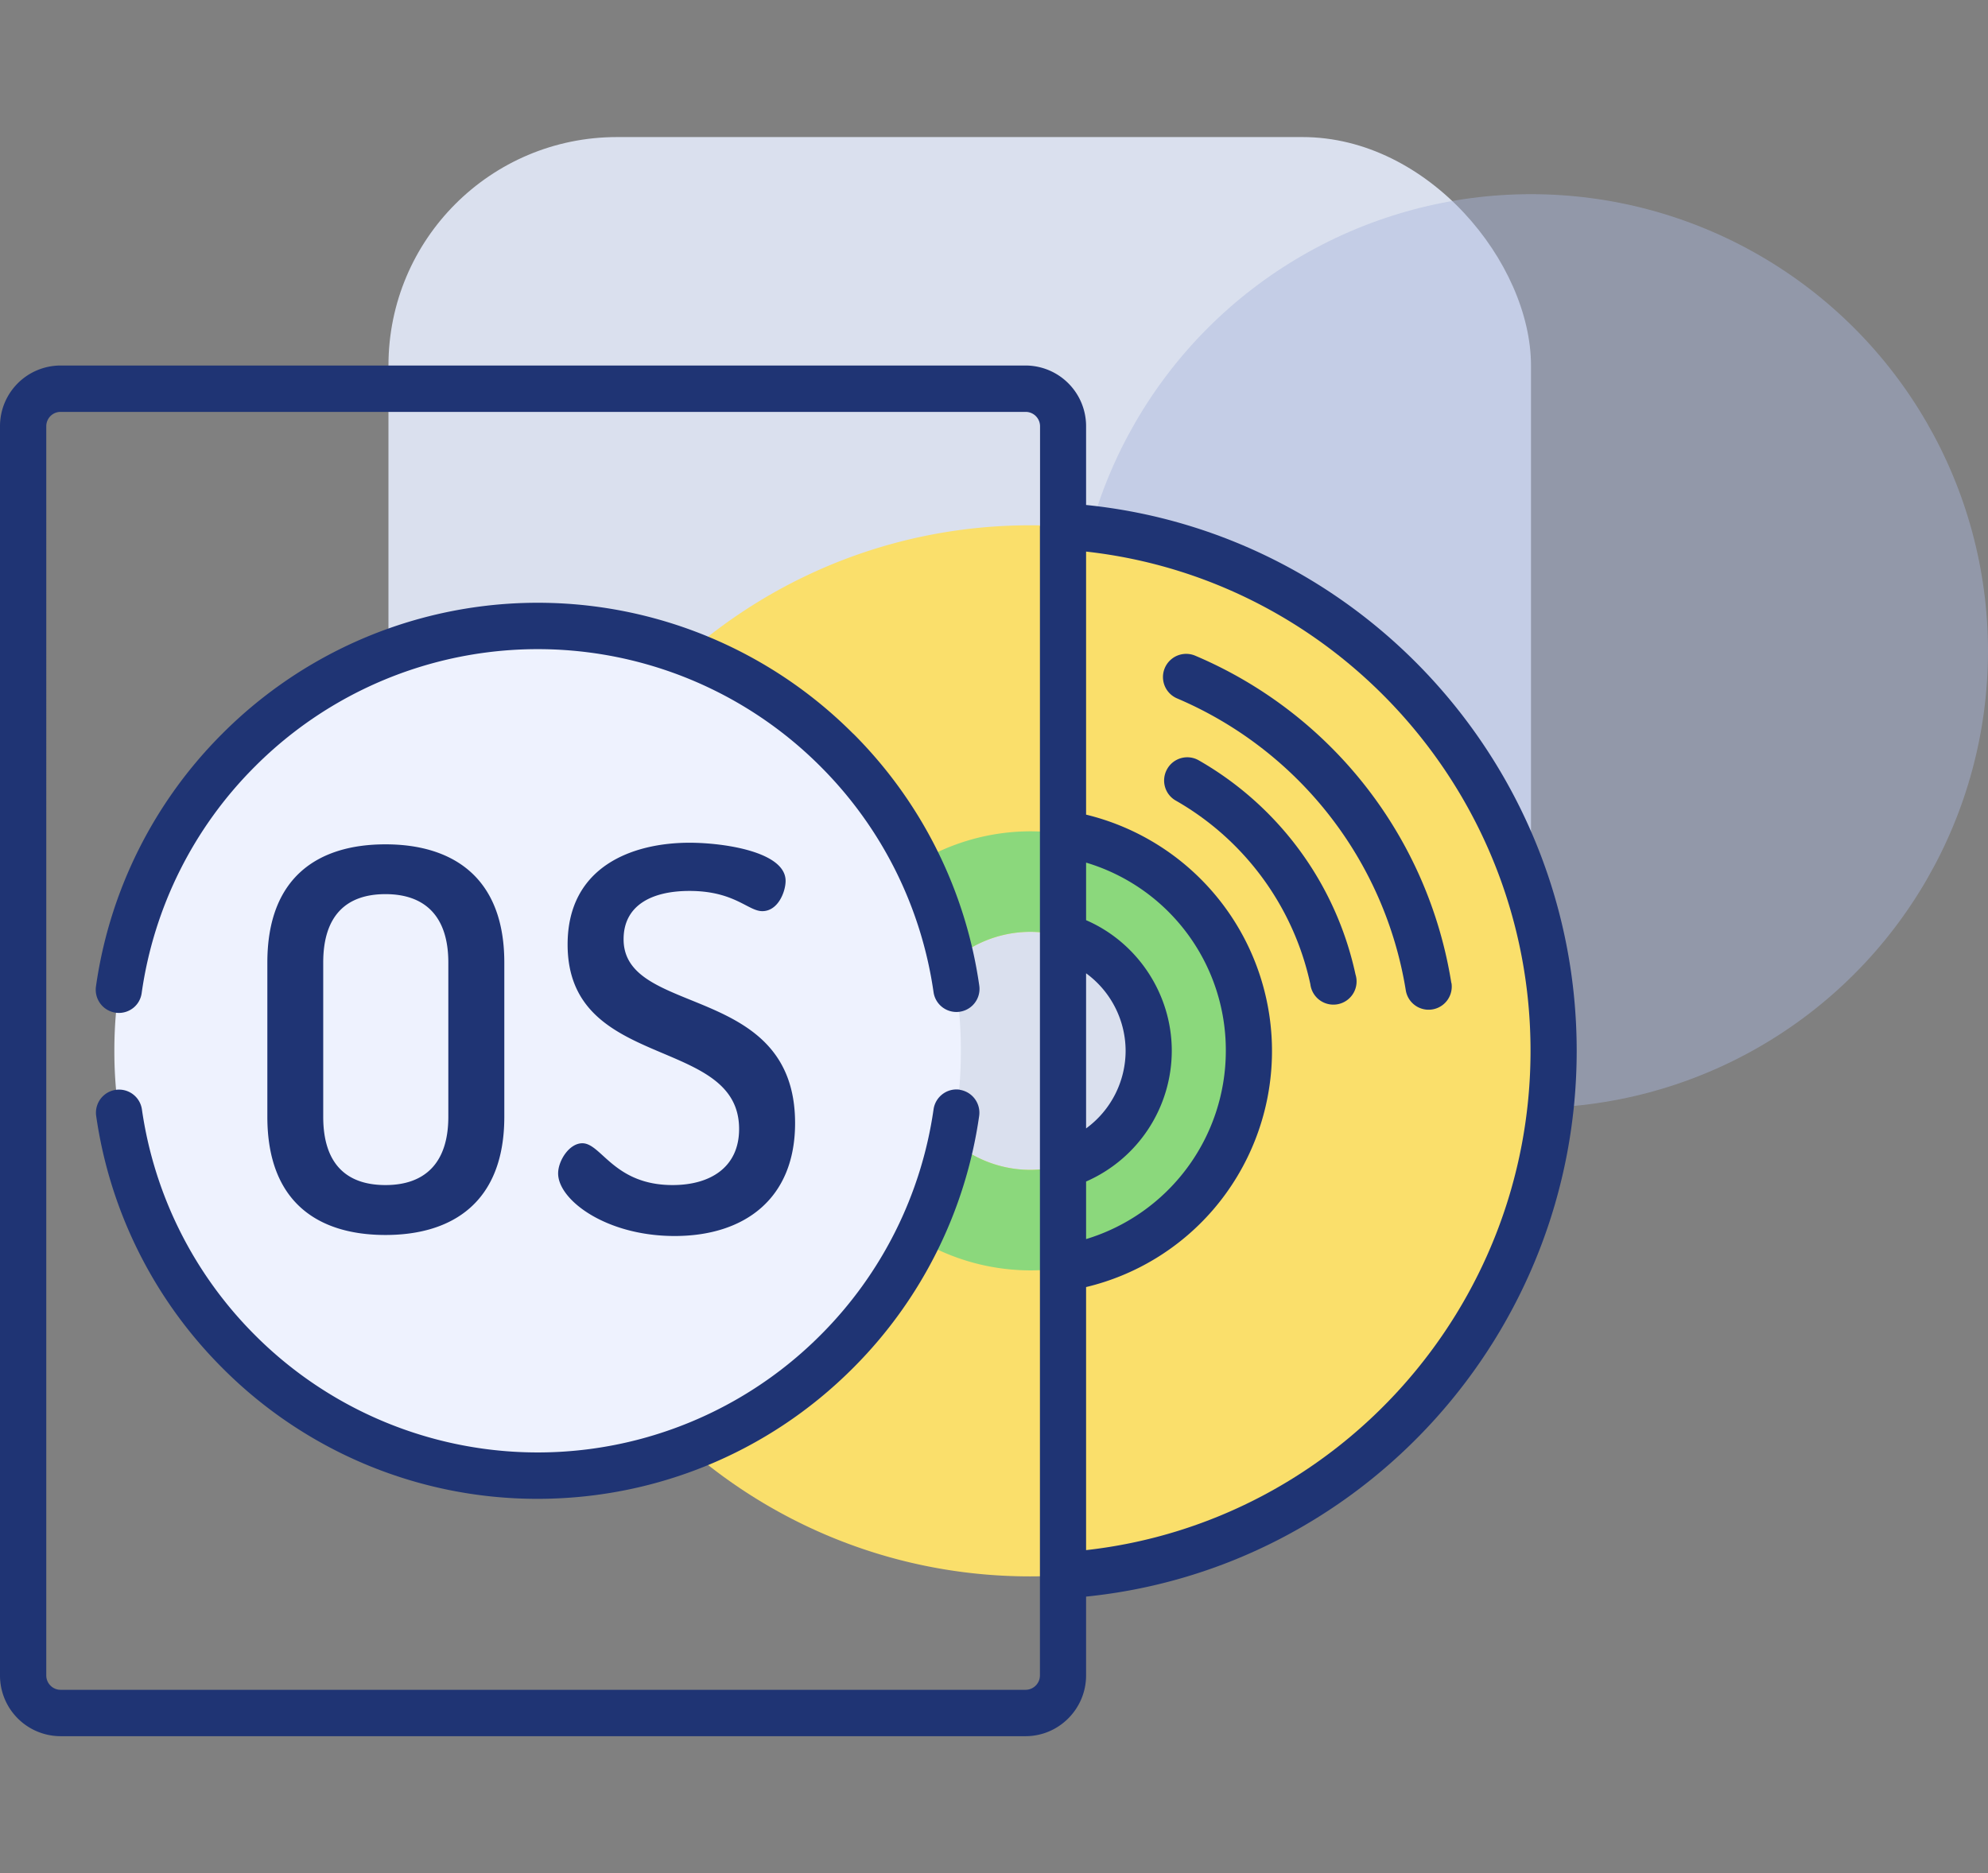
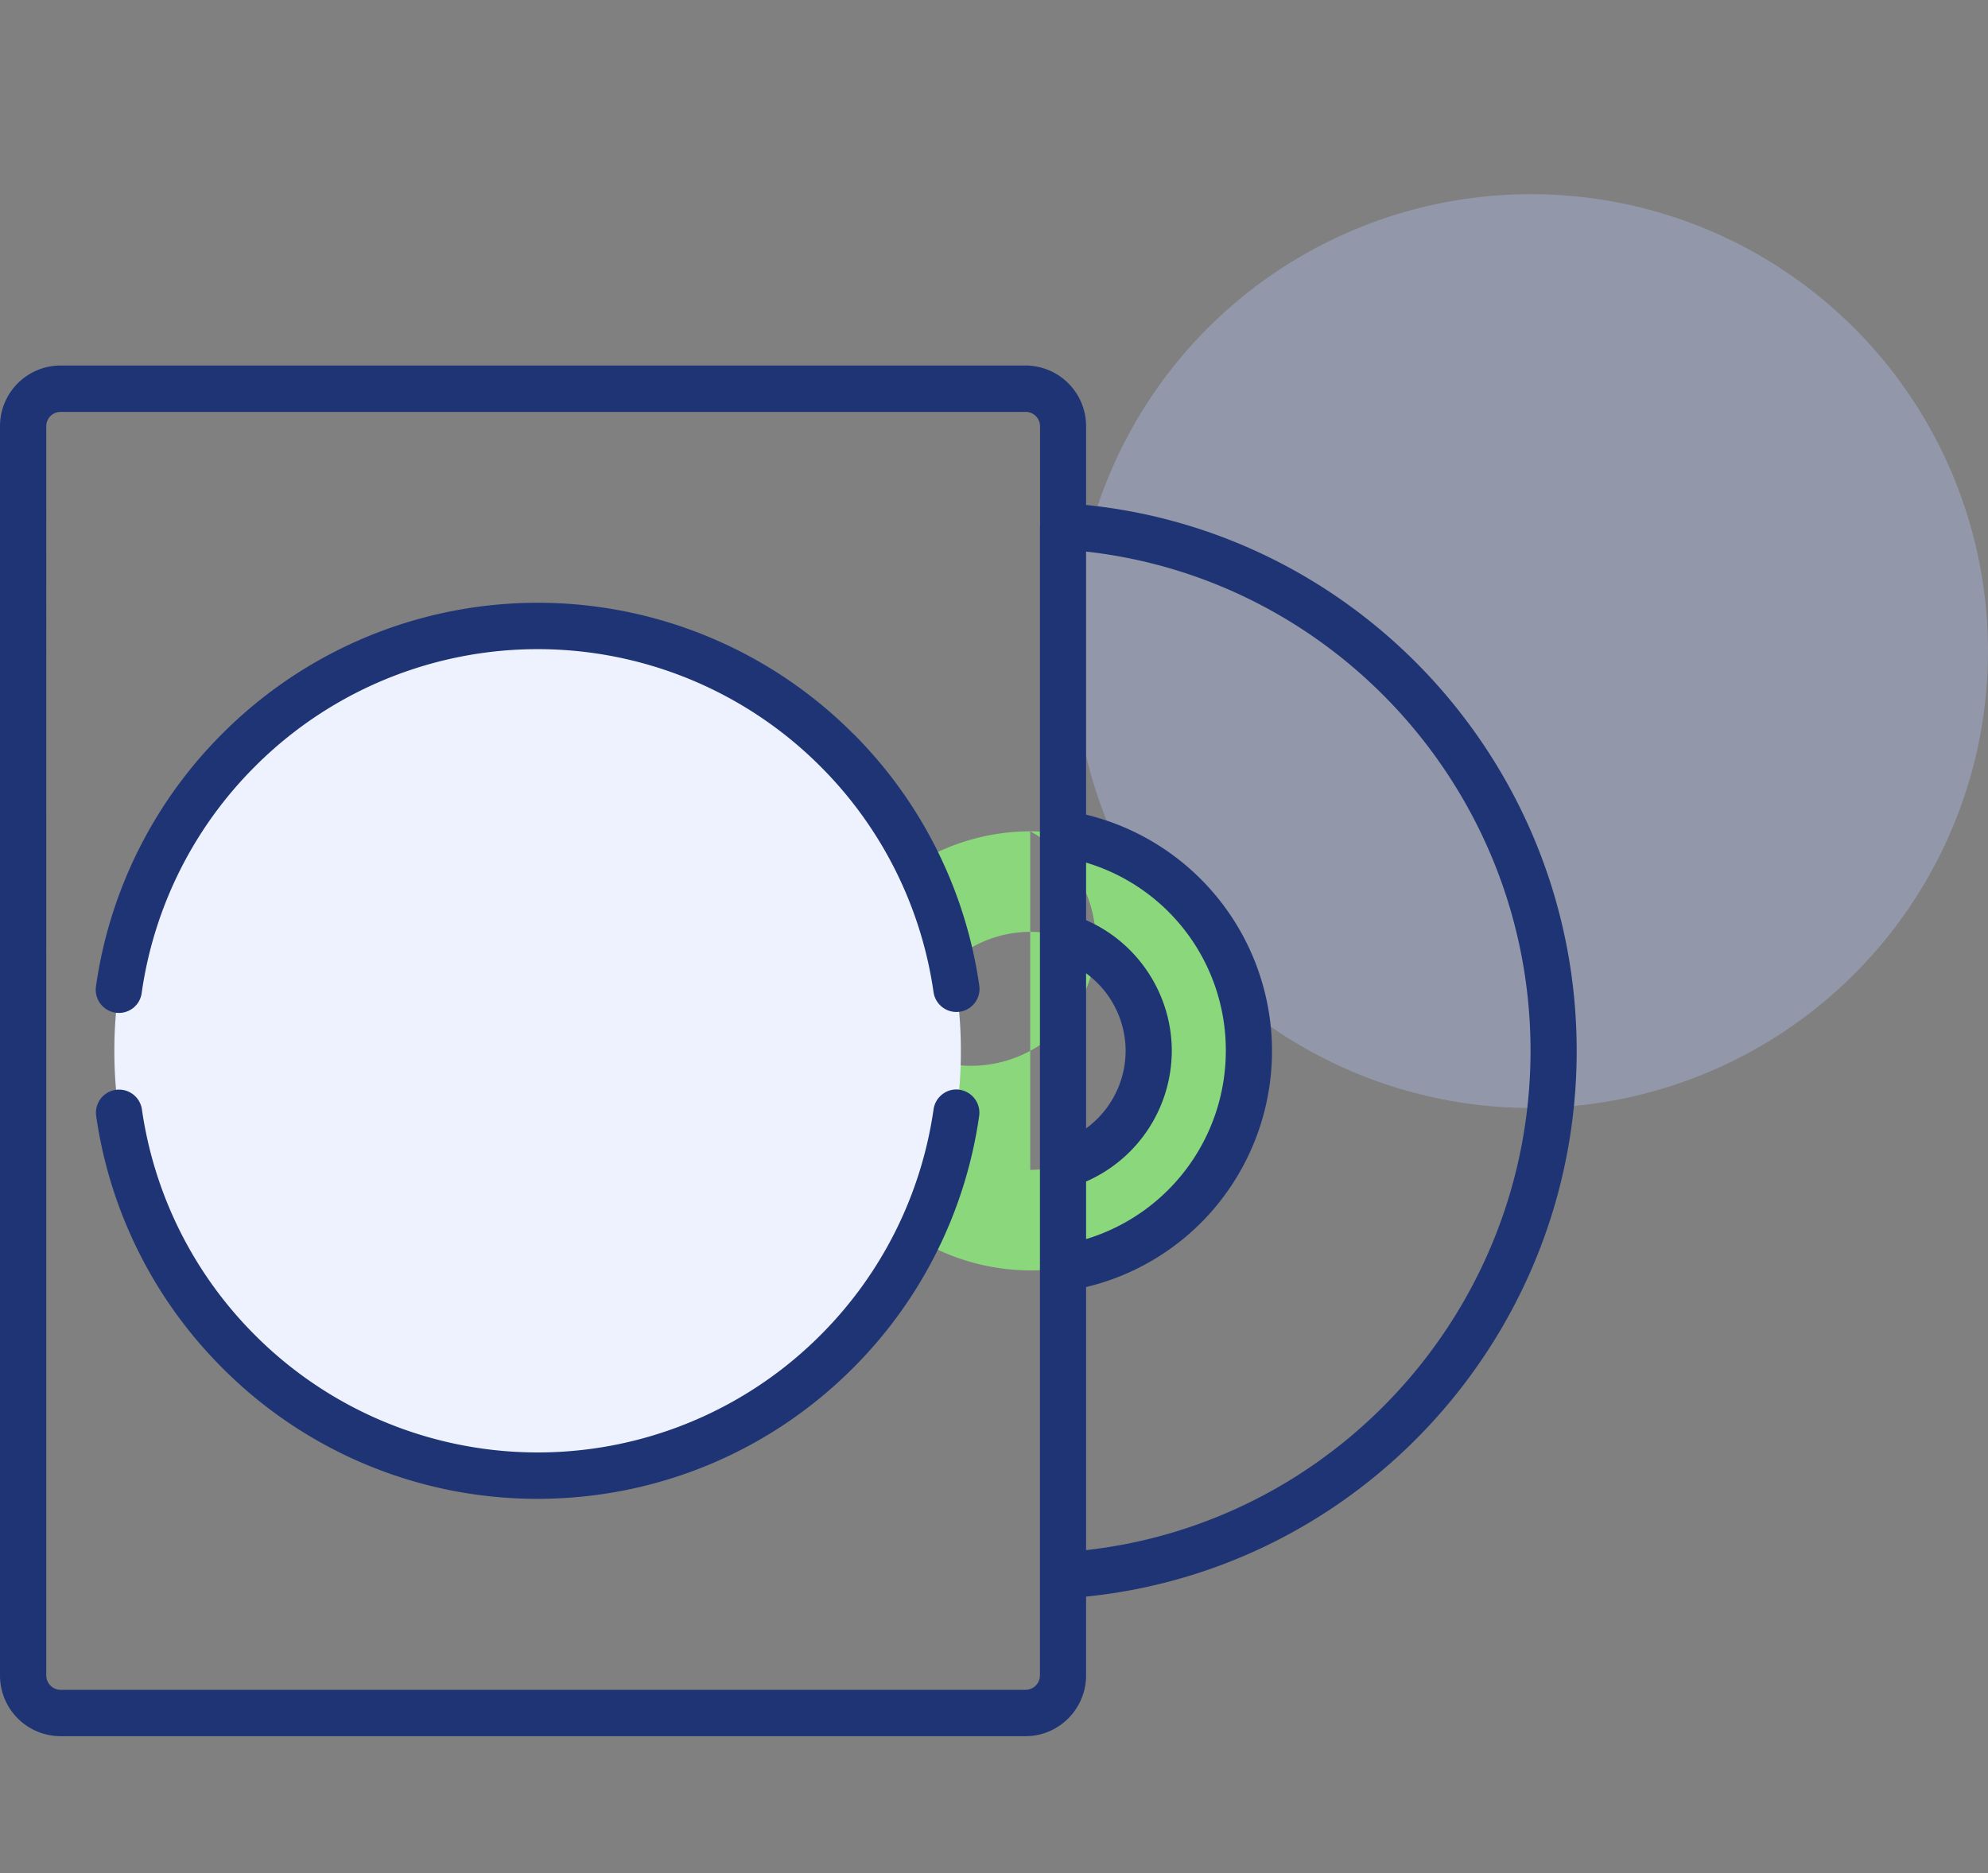
<svg xmlns="http://www.w3.org/2000/svg" width="174" height="164" fill="none" viewBox="0 0 174 164">
  <rect x="0" y="0" width="174" height="164" fill="#808080" stroke="none" />
  <defs />
-   <rect width="100" height="100" x="34" y="12" fill="#DAE0EE" rx="20" />
  <circle cx="134" cy="57" r="40" fill="#AAB7DC" fill-opacity=".45" />
-   <path fill="#FADF6B" d="M90.17 45.99c-25.3 0-45.8 20.6-45.8 46 0 25.42 20.5 46.02 45.8 46.02 25.3 0 45.8-20.6 45.8-46.01 0-25.41-20.5-46.01-45.8-46.01zm0 56.43A10.4 10.4 0 0179.8 92a10.4 10.4 0 0110.37-10.42A10.4 10.4 0 01100.54 92a10.4 10.4 0 01-10.37 10.42z" />
-   <path fill="#8BD87C" d="M90.17 72.78A19.18 19.18 0 0071.04 92a19.18 19.18 0 0019.13 19.22c10.57 0 19.14-8.6 19.14-19.22a19.18 19.18 0 00-19.14-19.22zm0 29.64A10.4 10.4 0 0179.8 92a10.4 10.4 0 0110.37-10.42A10.4 10.4 0 01100.54 92a10.4 10.4 0 01-10.37 10.42z" />
+   <path fill="#8BD87C" d="M90.17 72.78A19.18 19.18 0 0071.04 92a19.18 19.18 0 0019.13 19.22c10.57 0 19.14-8.6 19.14-19.22a19.18 19.18 0 00-19.14-19.22zA10.4 10.4 0 0179.8 92a10.4 10.4 0 0110.37-10.42A10.4 10.4 0 01100.54 92a10.4 10.4 0 01-10.37 10.42z" />
  <path fill="#EEF2FE" d="M47.07 129.2A37.12 37.12 0 0084.1 92a37.13 37.13 0 00-37.04-37.21 37.13 37.13 0 00-37.05 37.2 37.12 37.12 0 0037.05 37.21z" />
-   <path fill="#1F3474" d="M44.14 97.77v-13.5c0-7.52-4.58-10.35-10.4-10.35-5.86 0-10.34 2.83-10.34 10.35v13.5c0 7.52 4.48 10.35 10.34 10.35 5.82 0 10.4-2.83 10.4-10.35zm-15.85 0v-13.5c0-4.08 1.99-5.99 5.45-5.99 3.42 0 5.5 1.9 5.5 5.99v13.5c0 4.08-2.08 5.98-5.5 5.98-3.46 0-5.45-1.9-5.45-5.98zM58.87 103.75c-5.13 0-6.23-3.66-7.9-3.66-1.15 0-2.12 1.53-2.12 2.64 0 2.33 4.2 5.48 10.2 5.48 6.1 0 10.54-3.25 10.54-9.88 0-12.34-15.01-9.24-15.01-16.1 0-2.93 2.4-4.23 5.77-4.23 3.93 0 5.13 1.77 6.37 1.77 1.39 0 2.04-1.72 2.04-2.65 0-2.55-5.4-3.34-8.41-3.34-4.94 0-10.67 2.04-10.67 8.91 0 11.14 15.01 7.93 15.01 16.15 0 3.34-2.5 4.91-5.82 4.91zM104.91 66.56a2.02 2.02 0 00-2.75.76c-.56.98-.22 2.22.75 2.77a24.46 24.46 0 0111.78 16.08 2.03 2.03 0 103.95-.86 28.52 28.52 0 00-13.73-18.75z" />
-   <path fill="#1F3474" d="M127.03 86.07A37.53 37.53 0 00104.6 57.4a2.03 2.03 0 00-1.56 3.75 33.62 33.62 0 0120 25.54 2.02 2.02 0 104-.63z" />
  <path fill="#1F3474" d="M95.06 44.21v-6.9a5.31 5.31 0 00-5.3-5.31H5.3A5.31 5.31 0 000 37.32v109.36A5.31 5.31 0 005.3 152h84.46c2.92 0 5.3-2.39 5.3-5.32v-6.9C119.29 137.32 138 116.69 138 92c0-24.69-18.71-45.32-42.94-47.79zm-4.04 1.87V146.68c0 .7-.57 1.26-1.26 1.26H5.3c-.69 0-1.25-.57-1.25-1.26V37.32c0-.7.56-1.26 1.25-1.26h84.47c.7 0 1.26.57 1.26 1.26v8.76zm4.04 39.13A8.43 8.43 0 0198.52 92a8.43 8.43 0 01-3.46 6.79V85.2zm0 18.23a12.51 12.51 0 007.5-11.44c0-5-3.02-9.5-7.5-11.44v-5.04A17.14 17.14 0 01107.29 92a17.23 17.23 0 01-12.23 16.48v-5.04zm0 32.27v-23.03a21.17 21.17 0 0011.1-6.75 21.3 21.3 0 00-11.1-34.61V48.29c21.98 2.45 38.9 21.25 38.9 43.7 0 22.47-16.92 41.26-38.9 43.72z" />
  <path fill="#1F3474" d="M84 95.4c-1.1-.16-2.13.61-2.29 1.72a34.94 34.94 0 01-9.88 19.75 34.95 34.95 0 01-49.53 0 34.95 34.95 0 01-9.88-19.75 2.02 2.02 0 10-4 .59 38.99 38.99 0 0011.02 22.03 38.85 38.85 0 0027.62 11.48c10 0 20.01-3.83 27.63-11.48A38.98 38.98 0 0085.7 97.71a2.03 2.03 0 00-1.7-2.3zM74.69 64.25a38.98 38.98 0 00-55.25 0A38.98 38.98 0 008.4 86.36a2.03 2.03 0 002 2.32c1 0 1.86-.72 2-1.74a34.94 34.94 0 019.9-19.82 34.95 34.95 0 0149.53 0 34.94 34.94 0 019.88 19.75 2.02 2.02 0 104-.59A38.98 38.98 0 0074.7 64.25z" />
</svg>